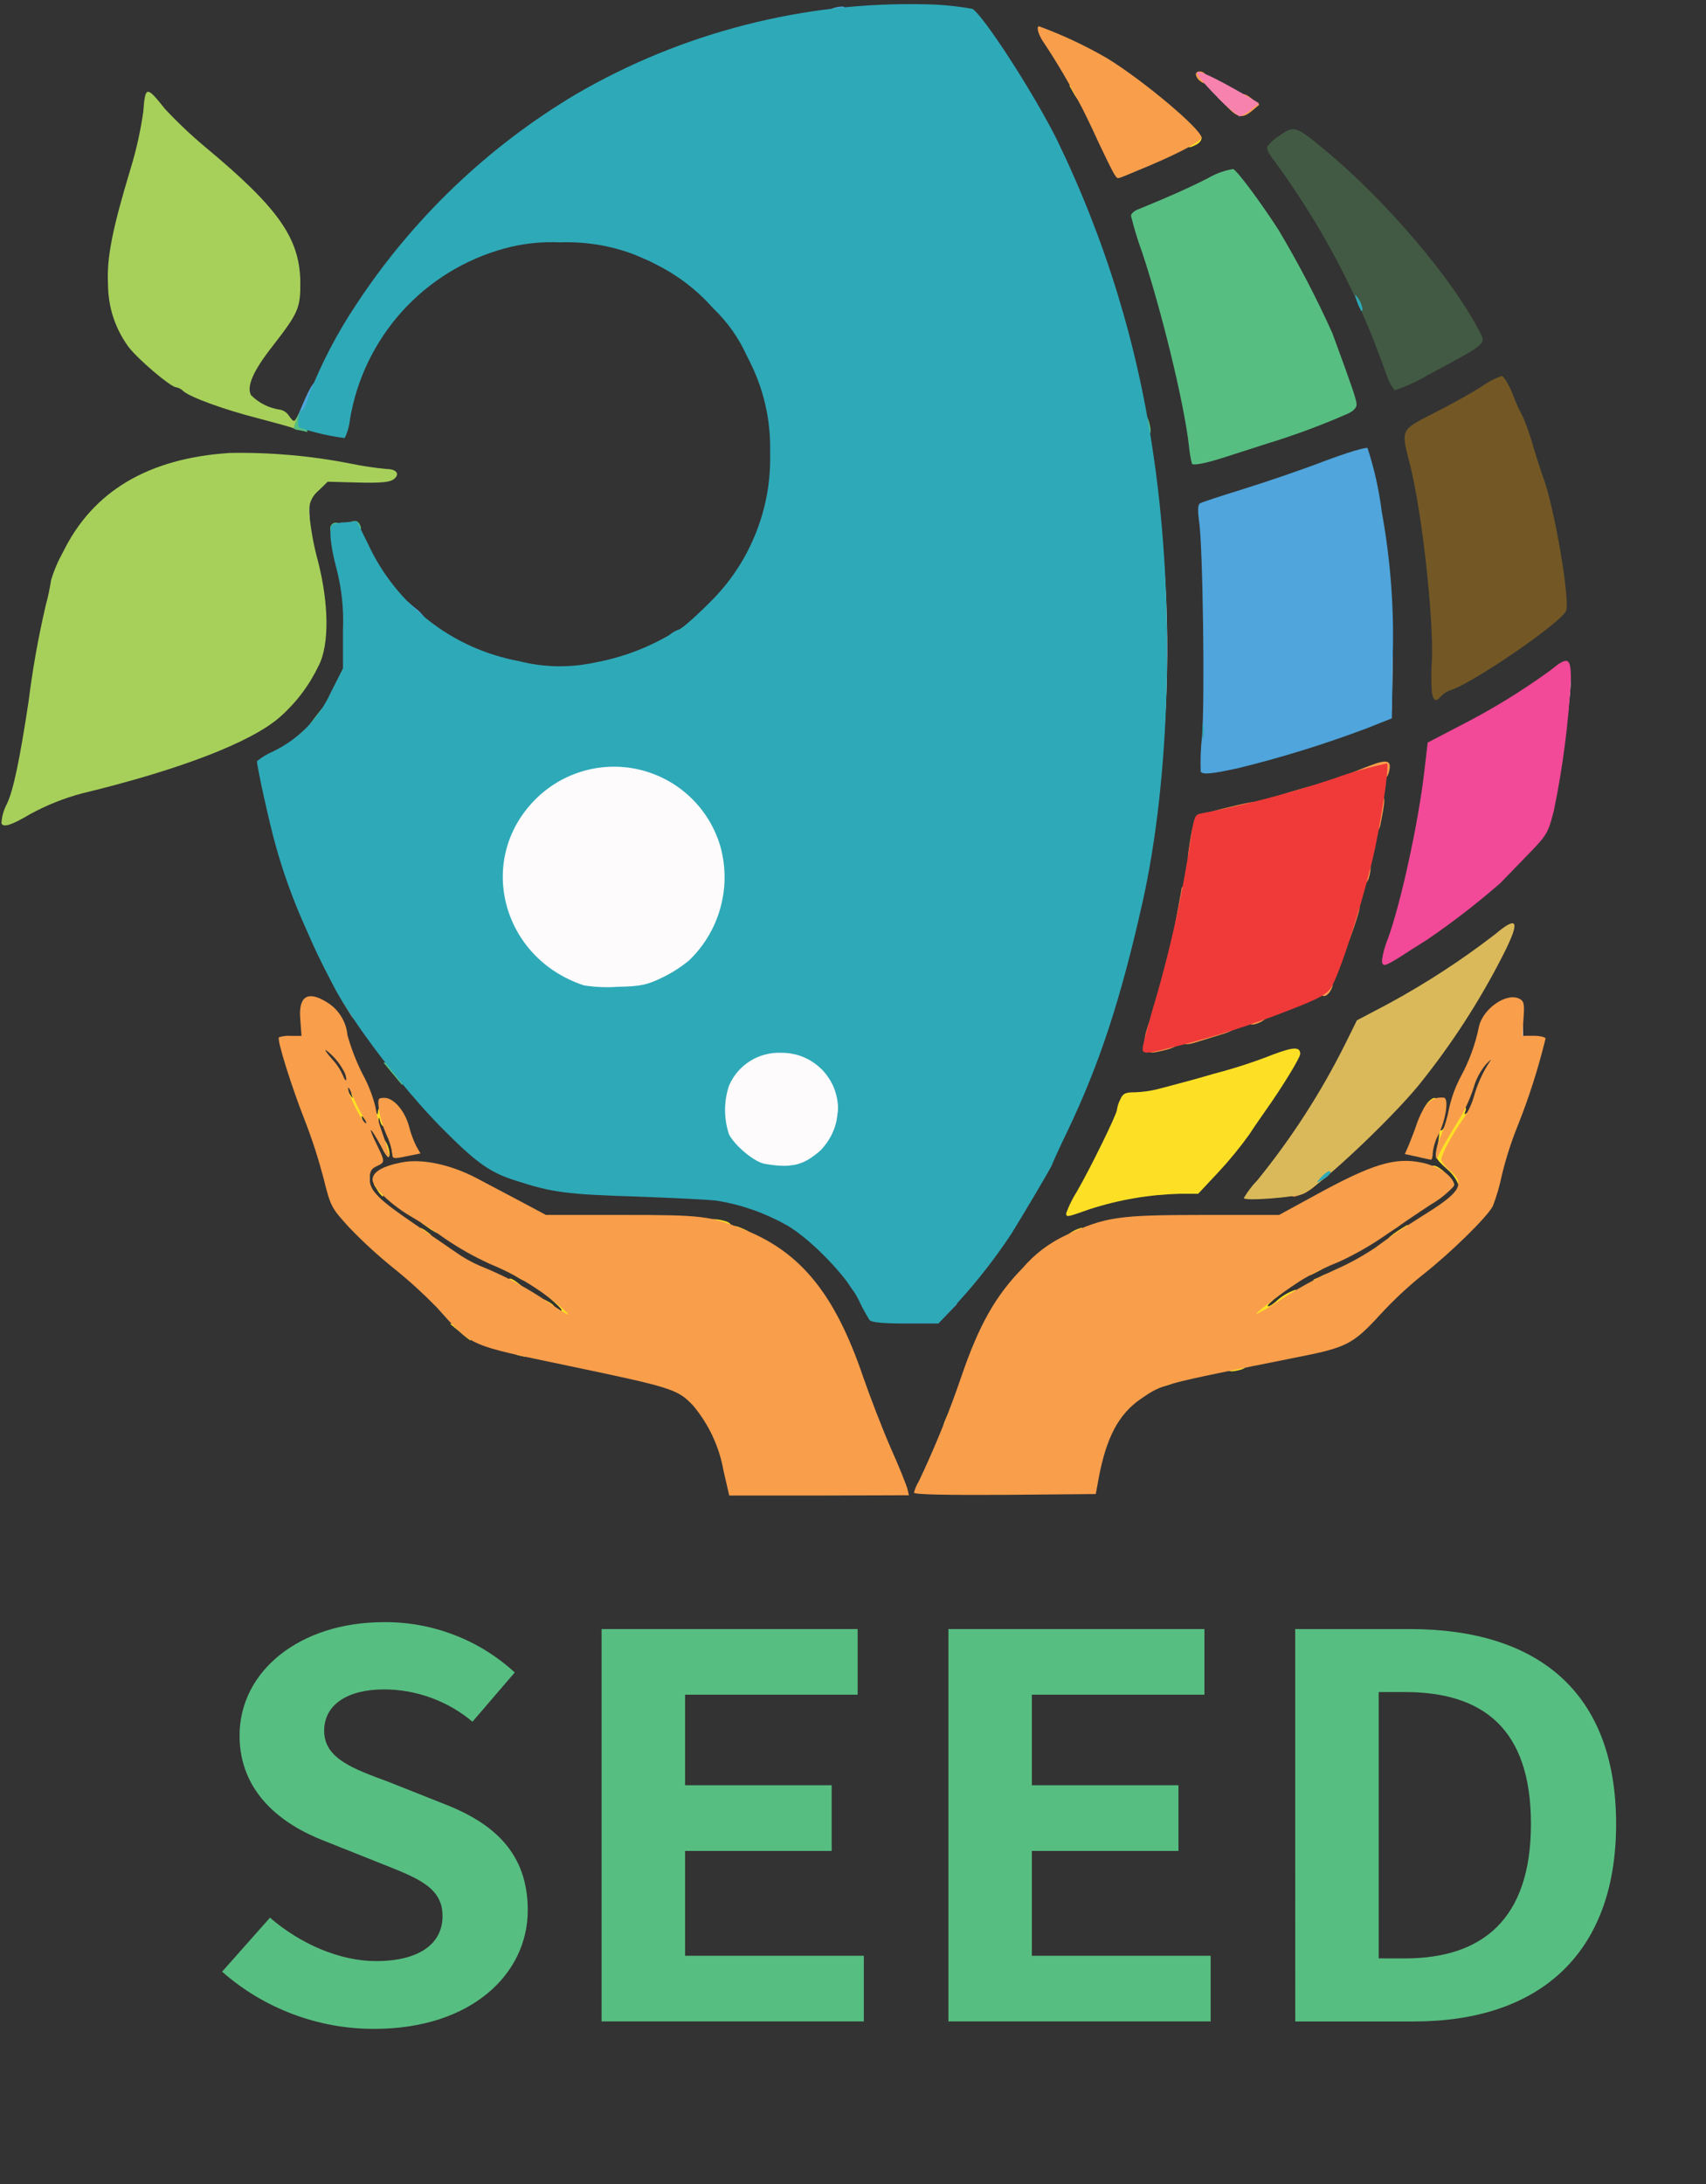
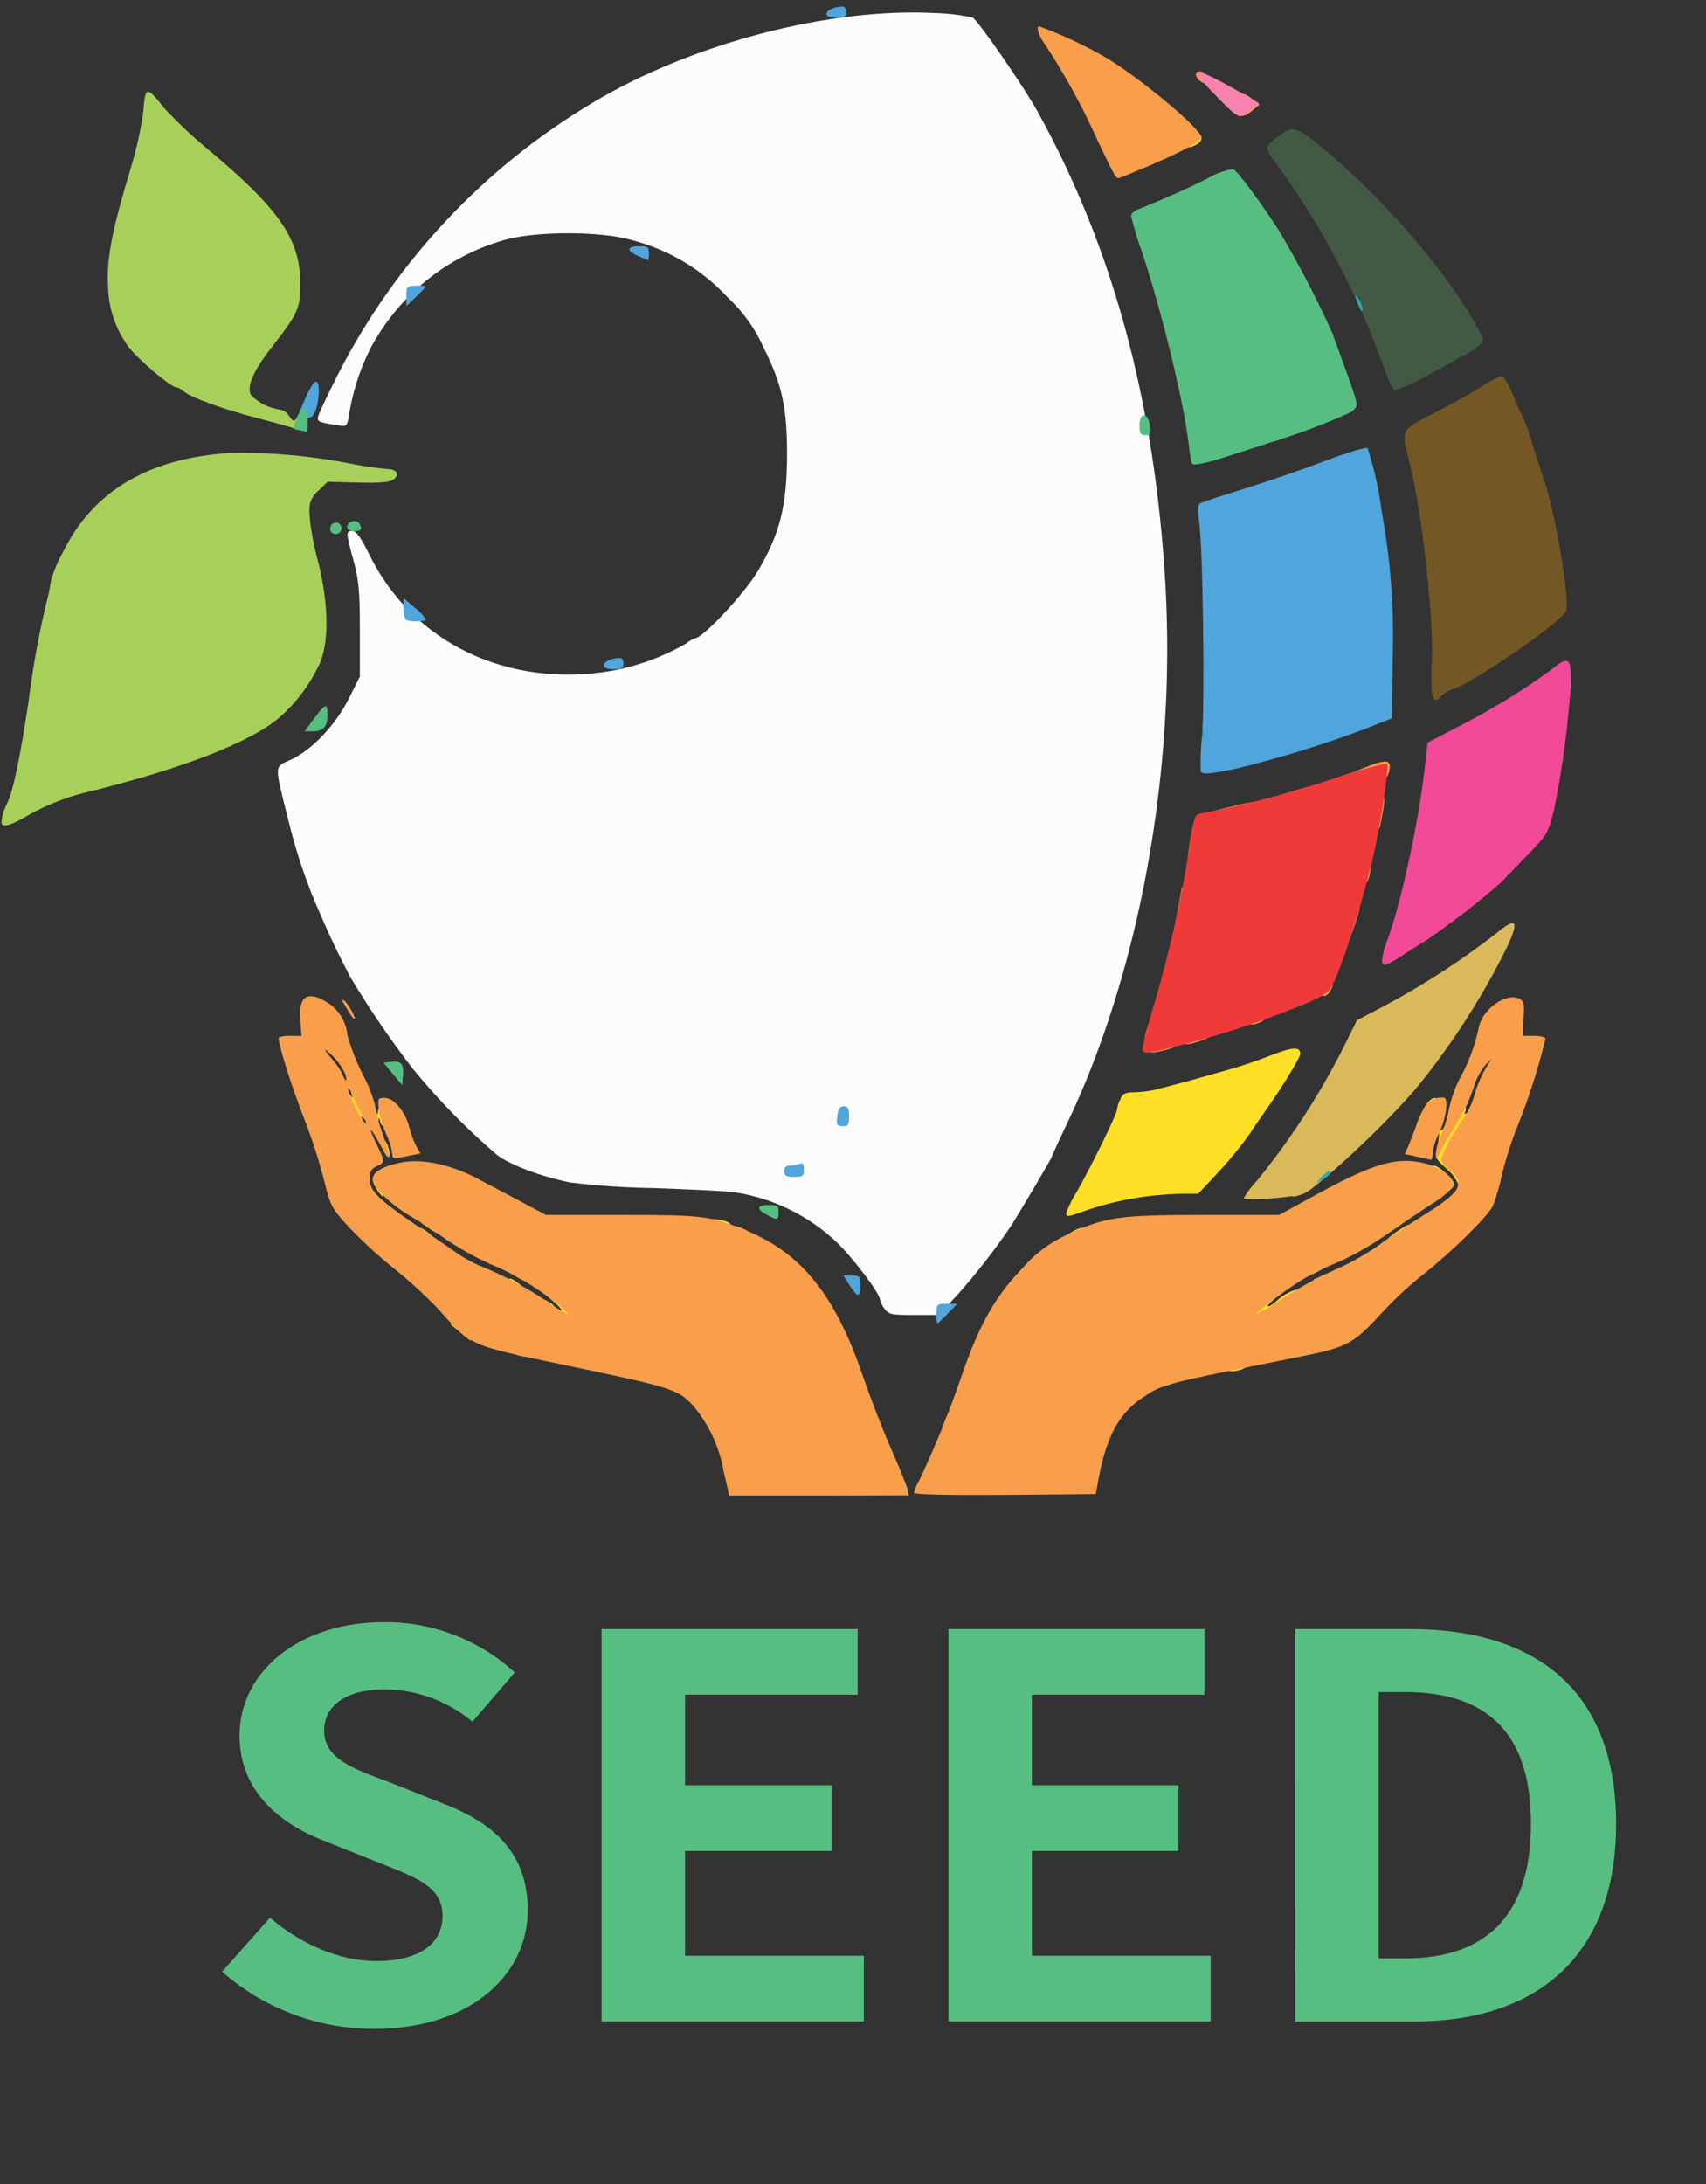
<svg xmlns="http://www.w3.org/2000/svg" width="207" zoomAndPan="magnify" viewBox="0 0 155.25 198.75" height="265" preserveAspectRatio="xMidYMid meet" version="1.0">
  <rect x="0" y="0" width="155.25" height="198.75" fill="#333333" stroke="none" />
  <defs>
    <clipPath id="66c851074f">
      <path d="M 75 0.352 L 78 0.352 L 78 2 L 75 2 Z M 75 0.352 " clip-rule="nonzero" />
    </clipPath>
    <clipPath id="c9aae8b0c4">
      <path d="M 23 0.352 L 107 0.352 L 107 121 L 23 121 Z M 23 0.352 " clip-rule="nonzero" />
    </clipPath>
  </defs>
  <path fill="#fdfbfc" d="M 82.145 135.156 C 82.145 135.129 81.578 133.797 80.887 132.203 C 80.215 130.59 79.168 127.844 78.551 126.07 C 75.957 118.477 72.93 114.758 67.516 112.551 C 64.695 111.395 62 111.113 55.586 111.316 L 50.195 111.496 L 47.629 110.188 C 46.219 109.469 44.426 108.551 43.652 108.109 C 42.094 107.234 40.426 106.703 38.648 106.52 C 37.469 106.52 35.953 107.059 35.953 107.469 C 35.953 108.141 43.164 112.934 45.961 114.141 C 48.062 114.996 50.004 116.125 51.785 117.527 C 52.684 118.273 52.891 118.578 52.891 119.297 C 52.891 120.094 52.84 120.172 52.094 120.172 C 51.156 119.992 50.309 119.605 49.555 119.016 C 47.695 117.781 45.73 116.754 43.652 115.938 C 42.883 115.598 42.156 115.188 41.473 114.703 C 40.625 114.113 38.957 112.984 37.75 112.164 C 36.66 111.434 35.617 110.637 34.621 109.781 C 33.695 108.934 33.645 108.777 33.645 107.289 C 33.645 106.109 33.75 105.652 34.082 105.418 C 34.492 105.109 34.492 105.059 34.082 104.441 C 33.867 104.121 33.723 103.77 33.645 103.391 C 33.609 103.152 33.48 102.98 33.262 102.875 C 33.004 102.801 32.879 102.391 32.879 101.695 C 32.879 100.852 32.801 100.672 32.363 100.672 C 32.031 100.672 31.797 100.438 31.691 99.977 C 31.309 98.652 30.641 97.488 29.691 96.488 C 29.305 96.137 28.996 95.727 28.766 95.254 C 28.766 95.129 28.434 95.023 27.996 95.023 C 27.73 94.996 27.477 95.031 27.227 95.129 C 27.801 97.211 28.492 99.258 29.305 101.258 C 29.957 102.949 30.516 104.668 30.973 106.418 C 31.617 108.984 31.691 109.137 33.258 110.855 C 34.555 112.211 35.93 113.477 37.387 114.656 C 39.301 116.078 41.012 117.711 42.52 119.559 C 44.16 121.535 45.008 121.816 57.121 124.305 C 61.688 125.254 63.098 125.742 64.277 126.871 C 65.664 128.129 66.82 130.465 67.434 133.207 L 67.898 135.359 L 75.031 135.285 C 78.93 135.234 82.137 135.184 82.137 135.16 Z M 82.145 135.156 " fill-opacity="1" fill-rule="nonzero" />
  <path fill="#fdfbfc" d="M 100 133.641 C 100.695 129.996 101.824 127.895 103.801 126.531 C 105.727 125.199 105.523 125.277 118.145 122.711 C 122.586 121.836 123.148 121.531 125.664 118.785 C 126.852 117.5 128.125 116.312 129.488 115.219 C 131.977 113.266 135.312 110.008 135.852 108.98 C 136.199 108.07 136.473 107.141 136.672 106.184 C 137.02 104.742 137.465 103.332 138.004 101.953 C 138.52 100.746 139.238 98.691 139.621 97.41 L 140.34 95.023 L 138.594 95.023 L 138.594 93.355 C 138.594 91.457 138.34 91.254 137.234 92.406 C 136.43 93.273 135.949 94.293 135.797 95.465 C 135.824 95.77 135.871 95.695 136.004 95.285 C 136.133 94.77 136.363 94.613 137.133 94.566 C 138.059 94.492 138.082 94.492 138.082 95.41 C 138.082 96.129 137.953 96.387 137.57 96.488 C 137.285 96.562 137.055 96.797 137.055 97.004 C 136.934 97.508 136.746 97.988 136.488 98.441 C 136.156 99.164 135.871 99.91 135.645 100.676 C 135.586 101.281 135.305 101.75 134.797 102.086 C 134.48 102.215 134.293 102.445 134.234 102.781 C 134.184 103.141 134.031 103.449 133.77 103.703 C 132.949 104.523 132.898 105.32 133.59 105.961 C 133.852 106.199 134.035 106.484 134.148 106.816 C 134.266 107.148 134.293 107.488 134.234 107.836 C 134.234 109.273 133.926 109.605 131.309 111.195 C 130.488 111.684 128.793 112.836 127.508 113.711 C 126.074 114.707 124.566 115.578 122.992 116.328 C 120.168 117.586 117.961 118.793 117.551 119.281 C 117.375 119.488 117.148 119.617 116.879 119.664 C 116.676 119.664 116.52 119.793 116.52 119.922 C 116.52 120.074 116.109 120.176 115.621 120.176 C 114.777 120.176 114.727 120.125 114.727 119.355 C 114.727 117.844 117.238 116.074 122.938 113.559 C 124.078 112.969 125.172 112.301 126.219 111.559 C 127.375 110.711 129.145 109.531 130.121 108.887 L 131.918 107.734 L 131.352 107.297 C 130.812 106.984 130.238 106.754 129.633 106.605 C 127.887 106.246 126.066 106.887 120.754 109.785 L 117.934 111.324 L 110.875 111.352 C 103.023 111.352 101.664 111.555 98.277 113.25 C 95.762 114.531 92.863 117.613 91.219 120.82 C 90.531 122.102 89.941 123.426 89.449 124.797 C 88.293 128.227 86.969 131.586 85.473 134.879 C 85.215 135.293 85.602 135.316 92.449 135.266 L 99.711 135.191 L 99.996 133.652 Z M 100 133.641 " fill-opacity="1" fill-rule="nonzero" />
  <path fill="#fdfbfc" d="M 87.02 117.938 C 88.828 115.91 90.496 113.773 92.023 111.523 C 93.203 109.625 95.742 105.312 95.742 105.211 C 95.742 105.137 96.359 103.773 97.129 102.184 C 103.695 88.402 107.008 70.262 106.059 53.25 C 105.109 36.672 101.309 22.613 94.461 10.219 C 93.176 7.883 89.02 1.879 88.508 1.598 C 87.391 1.355 86.262 1.219 85.121 1.188 C 75.496 0.672 62.922 3.957 53.941 9.344 C 48.988 12.293 44.543 15.871 40.598 20.078 C 36.656 24.281 33.371 28.949 30.746 34.082 C 29.953 35.648 29.207 37.238 29.055 37.598 C 28.77 38.367 28.797 38.391 30.617 38.676 C 31.516 38.828 31.566 38.801 31.723 38.004 C 32.039 35.859 32.672 33.816 33.621 31.871 C 34.25 30.66 34.992 29.527 35.852 28.469 C 36.707 27.414 37.664 26.453 38.719 25.59 C 39.773 24.727 40.906 23.98 42.109 23.348 C 43.316 22.715 44.578 22.215 45.887 21.84 C 48.734 21.02 54.688 21.02 57.484 21.84 C 60.918 22.746 63.844 24.5 66.262 27.098 C 67.66 28.406 68.746 29.938 69.52 31.691 C 71.16 34.977 71.621 37.078 71.621 41.262 C 71.621 46.008 70.98 48.574 68.953 51.988 C 67.723 54.039 63.949 58.07 63.258 58.07 C 62.957 58.184 62.684 58.348 62.438 58.555 C 60.352 59.754 58.129 60.574 55.766 61.02 C 46.273 62.688 37.547 58.504 33.598 50.445 C 32.852 48.906 32.414 48.316 32.082 48.316 C 31.469 48.316 31.469 48.422 32.156 50.961 C 32.645 52.73 32.746 53.73 32.746 57.324 L 32.746 61.559 L 31.773 63.508 C 30.594 65.891 28.438 68.203 26.512 69.102 C 24.922 69.82 24.949 69.461 26.203 74.488 C 26.945 77.59 27.973 80.59 29.285 83.496 C 30.234 85.676 30.645 86.5 31.824 88.809 C 33.598 91.785 35.547 94.645 37.676 97.379 C 39.973 100.172 42.496 102.746 45.246 105.102 C 46.449 106 49.145 107.027 51.863 107.59 C 54.422 107.898 56.988 108.07 59.562 108.105 C 63.027 108.23 66.309 108.387 66.875 108.488 C 68.594 108.754 70.238 109.27 71.805 110.027 C 73.371 110.789 74.789 111.766 76.062 112.953 C 77.602 114.418 80.09 117.699 80.09 118.289 C 80.168 118.586 80.305 118.852 80.5 119.086 C 80.859 119.598 81.117 119.652 83.168 119.652 L 85.426 119.652 L 87.02 117.93 Z M 87.02 117.938 " fill-opacity="1" fill-rule="nonzero" />
  <path fill="#fdfbfc" d="M 103.262 108.238 C 104.613 108.023 105.973 107.895 107.34 107.855 L 109.035 107.855 L 110.879 105.879 C 111.922 104.758 112.891 103.578 113.781 102.336 C 116.809 97.82 117.32 97.023 117.246 96.922 C 116.68 97 116.133 97.145 115.605 97.359 C 114.785 97.668 113.117 98.18 111.91 98.512 C 109.832 99.102 109.242 99.258 106.879 99.871 C 106.199 100.043 105.504 100.137 104.801 100.156 C 103.672 100.156 103.801 100 102.879 102.539 C 102.723 102.977 101.902 104.645 101.105 106.234 C 99.746 108.93 99.695 109.082 100.289 108.852 C 101.266 108.59 102.258 108.383 103.266 108.238 Z M 103.262 108.238 " fill-opacity="1" fill-rule="nonzero" />
  <path fill="#fdfbfc" d="M 118.25 107.953 C 119.02 107.801 121.816 105.492 124.973 102.387 C 127.629 99.832 129.996 97.035 132.078 93.996 C 133.57 91.891 136.285 87.352 136.285 87.016 C 135.316 87.492 134.402 88.059 133.543 88.711 C 132 89.734 129.488 91.25 127.895 92.098 L 125.023 93.609 L 123.945 95.793 C 122.199 99.434 118.121 105.801 116.375 107.621 L 115.629 108.418 L 116.656 108.238 C 117.223 108.164 117.941 108.031 118.246 107.953 Z M 118.25 107.953 " fill-opacity="1" fill-rule="nonzero" />
  <path fill="#fdfbfc" d="M 36.852 102.234 C 36.285 101.105 36.16 101.258 36.672 102.465 C 36.902 103.004 37.133 103.363 37.184 103.234 C 37.164 102.871 37.051 102.539 36.852 102.234 Z M 36.852 102.234 " fill-opacity="1" fill-rule="nonzero" />
  <path fill="#fdfbfc" d="M 131 102.285 C 131.164 102.027 131.266 101.742 131.305 101.438 C 130.879 101.938 130.57 102.5 130.383 103.133 C 130.383 103.414 130.512 103.207 130.996 102.285 Z M 131 102.285 " fill-opacity="1" fill-rule="nonzero" />
  <path fill="#fdfbfc" d="M 31.336 93.715 C 31.004 92.969 29.719 91.688 29.258 91.688 C 29.129 91.688 29.027 92.203 29.027 92.844 C 29.027 93.996 29.027 93.996 29.926 93.996 C 30.566 93.996 30.875 94.152 31.105 94.562 C 31.543 95.383 31.723 94.691 31.336 93.715 Z M 31.336 93.715 " fill-opacity="1" fill-rule="nonzero" />
  <path fill="#fdfbfc" d="M 108.52 94.098 C 112.32 93.098 119.633 90.457 120.785 89.688 C 121.711 89.07 124.969 78.371 125.766 73.34 C 126.277 70.082 126.434 70.363 124.508 71.082 C 121.004 72.289 117.445 73.301 113.832 74.109 L 110.242 74.906 L 109.801 77.605 C 109.027 82.566 107.941 87.457 106.543 92.281 C 106.266 93.094 106.051 93.926 105.898 94.77 C 105.953 94.766 107.133 94.457 108.52 94.098 Z M 108.52 94.098 " fill-opacity="1" fill-rule="nonzero" />
  <path fill="#fdfbfc" d="M 130.664 84.219 C 132.805 82.695 134.855 81.062 136.824 79.32 C 136.898 79.191 137.848 78.191 138.926 77.086 L 140.902 75.082 L 141.52 72.414 C 142.082 70.078 143.137 61.996 142.902 61.789 C 142.105 62.188 141.344 62.648 140.621 63.176 C 139.414 63.973 136.848 65.461 134.949 66.484 L 131.461 68.359 L 131.152 70.977 C 131 72.414 130.691 74.465 130.512 75.543 C 130.203 77.262 128.586 83.984 128.176 85.348 C 128.047 85.781 128.102 85.781 128.637 85.5 C 128.945 85.348 129.871 84.754 130.664 84.219 Z M 130.664 84.219 " fill-opacity="1" fill-rule="nonzero" />
  <path fill="#fdfbfc" d="M 3.598 72.828 C 4.848 72.238 6.137 71.766 7.473 71.418 C 19.328 68.492 24.895 65.949 27.566 62.23 C 29.926 58.895 30.207 56.766 28.898 51.785 C 28.434 50.176 28.184 48.535 28.152 46.859 C 28.129 44.883 28.18 44.73 28.871 43.988 C 29.324 43.523 29.863 43.207 30.488 43.035 C 30.77 43.008 31.031 42.93 31.285 42.805 C 31.234 42.754 29.539 42.523 27.484 42.293 C 21.531 41.598 18.398 42.062 13.398 44.371 C 11.344 45.32 8.629 48.246 7.289 50.965 C 6.828 51.789 6.461 52.652 6.188 53.559 C 6.07 54.328 5.906 55.09 5.699 55.84 C 5.012 58.824 4.48 61.836 4.109 64.875 C 3.852 66.594 2.93 71.828 2.75 72.773 C 2.621 73.312 2.676 73.312 3.594 72.824 Z M 3.598 72.828 " fill-opacity="1" fill-rule="nonzero" />
-   <path fill="#fdfbfc" d="M 113.754 68.852 C 117.395 67.93 120.973 66.801 124.48 65.465 L 126.66 64.59 L 126.738 59.844 C 126.809 54.398 126.25 49.02 125.07 43.703 L 124.633 41.781 L 121.43 42.984 C 119.656 43.629 116.527 44.703 114.473 45.32 L 110.754 46.477 L 110.883 49.145 C 110.957 50.582 111.008 55.738 111.008 60.586 C 110.984 67.414 111.062 69.363 111.316 69.363 C 111.496 69.363 112.602 69.133 113.754 68.852 Z M 113.754 68.852 " fill-opacity="1" fill-rule="nonzero" />
  <path fill="#fdfbfc" d="M 134.719 60.59 C 137.133 59.141 139.445 57.543 141.652 55.793 C 142.523 55.023 142.523 55.023 142.367 53.277 C 141.988 50.156 141.328 47.094 140.395 44.09 C 140.289 43.809 139.957 42.707 139.625 41.652 C 139.262 40.453 138.824 39.281 138.316 38.137 C 138.023 37.559 137.773 36.961 137.57 36.344 C 137.535 36.148 137.465 35.973 137.363 35.805 C 137.184 35.547 136.75 35.699 135.492 36.473 C 134.594 37.012 132.871 37.965 131.668 38.555 C 130.461 39.168 129.461 39.684 129.43 39.707 C 129.512 40.191 129.625 40.672 129.766 41.145 C 130.766 44.863 131.922 54.566 131.922 59.312 C 131.922 61.055 132.023 61.93 132.203 61.93 C 133.082 61.559 133.918 61.113 134.719 60.594 Z M 134.719 60.59 " fill-opacity="1" fill-rule="nonzero" />
  <path fill="#fdfbfc" d="M 116.141 39.266 C 120.352 37.828 122.914 36.902 123.121 36.672 C 123 35.848 122.77 35.051 122.426 34.289 C 121.965 33.055 121.453 31.621 121.246 31.082 C 120.094 27.953 115.371 19.82 113.266 17.305 L 112.547 16.457 L 111.008 17.227 C 109.266 18.102 106.16 19.434 105.289 19.715 C 104.875 19.844 104.723 20.023 104.852 20.281 C 106.543 24.77 109.238 35.523 109.727 39.781 L 109.906 41.348 L 110.957 41.012 C 111.547 40.809 113.883 40.012 116.141 39.27 Z M 116.141 39.266 " fill-opacity="1" fill-rule="nonzero" />
  <path fill="#fdfbfc" d="M 22.664 35.773 C 22.508 34.234 23.047 33.004 24.793 30.746 C 26.949 27.973 27.336 27.18 27.281 25.535 C 27.207 22.406 24.844 19.277 18.711 14.141 C 17.523 13.191 16.402 12.164 15.352 11.062 L 14.734 10.293 L 14.555 11.602 C 14.324 12.891 14.008 14.156 13.605 15.402 C 12.117 20.203 11.273 24.23 11.398 25.742 C 11.836 30.438 14.941 33.75 21.203 36.16 C 22.051 36.496 22.742 36.75 22.742 36.75 C 22.742 36.777 22.715 36.312 22.664 35.773 Z M 22.664 35.773 " fill-opacity="1" fill-rule="nonzero" />
-   <path fill="#fdfbfc" d="M 130.332 33.156 C 133.258 31.566 134.488 30.848 134.488 30.695 C 134.488 30.258 131.691 26.18 129.586 23.562 C 126.707 20.055 123.516 16.855 120.016 13.965 C 118.656 12.914 118.504 12.863 117.938 13.172 C 117.371 13.48 117.348 13.582 117.605 13.965 C 121.68 19.578 124.902 25.641 127.277 32.156 C 127.895 33.93 128.023 34.211 128.227 34.211 C 128.301 34.211 129.254 33.723 130.332 33.16 Z M 130.332 33.156 " fill-opacity="1" fill-rule="nonzero" />
  <path fill="#fdfbfc" d="M 106.133 13.629 C 107.418 13.039 108.496 12.527 108.547 12.477 C 108.879 12.195 104.082 8.141 101.336 6.422 C 99.566 5.293 97.18 4.059 97.359 4.367 C 99.797 8.68 100.719 10.398 101.672 12.449 C 102.98 15.324 102.57 15.223 106.137 13.633 Z M 106.133 13.629 " fill-opacity="1" fill-rule="nonzero" />
  <path fill="#fdfbfc" d="M 69.055 106.547 C 67.926 105.918 67.02 105.051 66.336 103.953 C 65.848 103.027 65.848 99.129 66.336 98.027 C 66.891 96.828 67.762 95.949 68.953 95.383 C 70.262 94.844 73.723 94.922 74.906 95.512 C 76.934 96.539 77.781 98.152 77.781 100.926 C 77.781 103.695 76.934 105.312 74.906 106.34 C 73.852 106.879 70.234 107.012 69.055 106.543 Z M 69.055 106.547 " fill-opacity="1" fill-rule="nonzero" />
  <path fill="#fdfbfc" d="M 53.148 90.43 C 51.734 89.957 50.465 89.23 49.34 88.254 C 48.215 87.277 47.32 86.121 46.656 84.785 C 46.039 83.523 45.738 82.188 45.758 80.781 C 45.551 76.855 46.43 74.266 48.707 71.98 C 51.145 69.52 54.66 68.492 58.535 69.055 C 64.105 69.852 67.516 73.93 67.516 79.754 C 67.621 82.066 67.066 84.203 65.848 86.172 C 64.895 87.762 63.57 88.934 61.871 89.688 C 60.305 90.457 60.023 90.508 56.996 90.586 C 55.707 90.648 54.426 90.594 53.148 90.43 Z M 53.148 90.43 " fill-opacity="1" fill-rule="nonzero" />
  <path fill="#fde025" d="M 65.359 131.742 C 65.203 131.457 65.074 131.156 64.977 130.844 C 64.719 130.23 64.77 130.172 65.336 130.172 C 65.898 130.172 65.977 130.277 65.977 131.07 C 65.977 131.922 65.668 132.258 65.359 131.742 Z M 65.359 131.742 " fill-opacity="1" fill-rule="nonzero" />
  <path fill="#fde025" d="M 86.066 129.098 C 86.555 127.918 87.016 127.867 87.016 128.996 C 87.016 129.816 86.941 129.922 86.375 129.922 C 85.762 129.922 85.734 129.895 86.066 129.102 Z M 86.066 129.098 " fill-opacity="1" fill-rule="nonzero" />
  <path fill="#fde025" d="M 105.492 125.66 C 105.492 125.121 105.621 125.047 106.391 125.047 C 106.957 125.047 107.289 125.172 107.289 125.379 C 107.289 125.586 106.879 125.84 106.391 125.996 C 105.543 126.277 105.492 126.25 105.492 125.66 Z M 105.492 125.66 " fill-opacity="1" fill-rule="nonzero" />
  <path fill="#fde025" d="M 111.652 124.277 C 111.652 123.863 111.832 123.762 112.551 123.762 C 113.574 123.762 113.805 124.379 112.883 124.637 C 111.906 124.891 111.652 124.816 111.652 124.277 Z M 111.652 124.277 " fill-opacity="1" fill-rule="nonzero" />
  <path fill="#fde025" d="M 47.195 123.324 C 46.348 123.121 46.68 122.48 47.629 122.48 C 48.348 122.48 48.527 122.582 48.527 122.992 C 48.527 123.504 48.168 123.582 47.195 123.324 Z M 47.195 123.324 " fill-opacity="1" fill-rule="nonzero" />
  <path fill="#fde025" d="M 41.855 121.195 L 40.957 120.453 L 41.934 120.426 C 42.832 120.426 42.883 120.477 42.883 121.195 C 42.883 121.633 42.855 121.965 42.809 121.965 C 42.473 121.73 42.156 121.477 41.855 121.195 Z M 41.855 121.195 " fill-opacity="1" fill-rule="nonzero" />
  <path fill="#fde025" d="M 50.582 119.758 C 50.582 119.223 50.684 119.117 51.043 119.246 C 51.273 119.32 50.969 118.938 50.324 118.375 L 49.172 117.371 L 50.145 117.348 C 50.992 117.348 51.094 117.422 51.094 117.988 C 51.094 118.527 51.223 118.629 51.863 118.629 C 52.582 118.629 52.633 118.707 52.633 119.527 C 52.633 120.402 52.609 120.426 51.609 120.426 C 50.684 120.426 50.582 120.375 50.582 119.758 Z M 50.582 119.758 " fill-opacity="1" fill-rule="nonzero" />
  <path fill="#fde025" d="M 113.449 119.504 C 113.449 118.707 113.551 118.555 114.219 118.297 C 114.652 118.141 114.988 117.887 114.988 117.707 C 114.988 117.398 116.809 116.707 117.27 116.859 C 117.449 116.934 117.066 117.375 116.426 117.836 C 115.781 118.32 115.293 118.785 115.371 118.836 C 115.445 118.91 115.758 118.734 116.09 118.449 C 116.613 117.945 117.223 117.578 117.914 117.348 C 117.988 117.348 118.066 117.605 118.066 117.887 C 118.027 118.23 117.879 118.52 117.629 118.758 C 117.375 118.992 117.078 119.121 116.734 119.145 C 116.617 119.137 116.512 119.168 116.422 119.242 C 116.336 119.316 116.281 119.41 116.27 119.527 C 116.27 119.633 116.23 119.723 116.156 119.797 C 116.082 119.871 115.992 119.91 115.887 119.914 C 115.68 119.914 115.5 120.039 115.5 120.168 C 115.5 120.324 115.039 120.426 114.477 120.426 C 113.473 120.426 113.449 120.398 113.449 119.5 Z M 113.449 119.504 " fill-opacity="1" fill-rule="nonzero" />
  <path fill="#fde025" d="M 49.297 118.629 C 49.297 118.195 49.371 118.141 49.785 118.375 C 50.605 118.785 50.66 119.145 49.965 119.145 C 49.477 119.145 49.293 119.016 49.293 118.629 Z M 49.297 118.629 " fill-opacity="1" fill-rule="nonzero" />
  <path fill="#fde025" d="M 46.219 116.707 C 46.219 116.219 46.449 116.219 47.094 116.707 C 47.578 117.066 47.578 117.09 46.914 117.09 C 46.477 117.09 46.219 116.961 46.219 116.707 Z M 46.219 116.707 " fill-opacity="1" fill-rule="nonzero" />
  <path fill="#fde025" d="M 46.938 116.117 C 45.988 115.551 46.039 115.297 47.117 115.297 C 47.914 115.297 48.016 115.371 48.016 115.938 C 48.016 116.68 47.859 116.707 46.938 116.117 Z M 46.938 116.117 " fill-opacity="1" fill-rule="nonzero" />
  <path fill="#fde025" d="M 119.605 116.398 C 119.812 116.324 120.195 116.141 120.453 116.012 C 120.762 115.859 120.887 115.887 120.887 116.191 C 120.887 116.449 120.633 116.578 120.07 116.551 C 119.605 116.551 119.398 116.477 119.605 116.398 Z M 119.605 116.398 " fill-opacity="1" fill-rule="nonzero" />
  <path fill="#fde025" d="M 119.094 115.449 C 119.094 114.859 119.195 114.777 119.992 114.777 C 121.352 114.777 121.172 115.113 119.297 116.008 C 119.168 116.066 119.094 115.809 119.094 115.449 Z M 119.094 115.449 " fill-opacity="1" fill-rule="nonzero" />
  <path fill="#fde025" d="M 96.77 112.727 C 97.227 112.227 97.781 111.887 98.438 111.703 C 98.512 111.703 98.566 111.984 98.566 112.344 C 98.566 112.91 98.461 112.984 97.668 112.984 C 97.18 112.984 96.77 112.883 96.77 112.727 Z M 96.77 112.727 " fill-opacity="1" fill-rule="nonzero" />
  <path fill="#fde025" d="M 126.277 112.805 C 126.277 112.676 126.688 112.344 127.176 112.012 L 128.074 111.445 L 128.074 112.215 C 128.074 112.934 128 112.984 127.176 112.984 C 126.688 112.984 126.277 112.91 126.277 112.805 Z M 126.277 112.805 " fill-opacity="1" fill-rule="nonzero" />
  <path fill="#fde025" d="M 66.746 112.09 C 66.746 111.473 66.773 111.445 67.566 111.781 C 68.746 112.27 68.797 112.73 67.668 112.73 C 66.852 112.73 66.746 112.656 66.746 112.09 Z M 66.746 112.09 " fill-opacity="1" fill-rule="nonzero" />
  <path fill="#fde025" d="M 38.008 112.086 C 38.008 111.602 38.238 111.602 38.879 112.086 C 39.367 112.445 39.367 112.473 38.703 112.473 C 38.266 112.473 38.008 112.344 38.008 112.086 Z M 38.008 112.086 " fill-opacity="1" fill-rule="nonzero" />
  <path fill="#fde025" d="M 38.855 111.625 C 37.777 110.906 37.801 110.672 38.906 110.672 C 39.727 110.672 39.805 110.727 39.805 111.445 C 39.824 111.695 39.805 111.941 39.754 112.188 C 39.438 112.027 39.137 111.84 38.855 111.625 Z M 38.855 111.625 " fill-opacity="1" fill-rule="nonzero" />
  <path fill="#fde025" d="M 126.277 111.703 C 126.277 111.316 126.457 111.188 126.918 111.188 C 127.277 111.188 127.562 111.238 127.562 111.293 C 127.379 111.5 127.164 111.672 126.918 111.805 C 126.305 112.215 126.277 112.215 126.277 111.703 Z M 126.277 111.703 " fill-opacity="1" fill-rule="nonzero" />
  <path fill="#fde025" d="M 64.438 111.445 C 64.438 110.906 64.848 110.805 65.93 111.086 C 66.93 111.367 66.621 111.961 65.465 111.961 C 64.617 111.957 64.438 111.883 64.438 111.445 Z M 64.438 111.445 " fill-opacity="1" fill-rule="nonzero" />
  <path fill="#fde025" d="M 97.023 110.395 C 97.277 109.699 97.605 109.043 98 108.418 C 99.258 106.238 101.645 101.359 101.645 100.977 C 101.691 100.645 101.797 100.328 101.953 100.027 C 102.184 99.488 102.414 99.387 103.262 99.387 C 103.961 99.367 104.656 99.27 105.34 99.102 C 107.777 98.461 108.289 98.332 110.496 97.691 C 112.32 97.215 114.109 96.637 115.863 95.945 C 117.711 95.254 118.324 95.23 118.324 95.895 C 118.324 96.23 116.684 98.922 115.168 101.055 C 114.887 101.465 114.195 102.438 113.68 103.234 C 112.82 104.43 111.887 105.57 110.883 106.648 L 109.035 108.621 L 107.34 108.621 C 104.535 108.699 101.801 109.168 99.129 110.035 C 97.102 110.754 97.027 110.781 97.027 110.395 Z M 97.023 110.395 " fill-opacity="1" fill-rule="nonzero" />
  <path fill="#fde025" d="M 33.133 108.496 C 33.133 108.008 33.262 107.598 33.391 107.598 C 33.457 107.59 33.516 107.609 33.566 107.656 C 33.617 107.703 33.645 107.758 33.645 107.828 C 33.801 108.168 34.016 108.469 34.289 108.727 L 34.902 109.395 L 34.031 109.395 C 33.184 109.391 33.133 109.34 33.133 108.496 Z M 33.133 108.496 " fill-opacity="1" fill-rule="nonzero" />
  <path fill="#fde025" d="M 34.312 108.238 C 33.902 107.621 33.902 107.598 34.414 107.598 C 34.801 107.598 34.93 107.777 34.93 108.238 C 34.93 108.598 34.879 108.879 34.824 108.879 C 34.617 108.695 34.445 108.484 34.312 108.238 Z M 34.312 108.238 " fill-opacity="1" fill-rule="nonzero" />
  <path fill="#fde025" d="M 131.664 107.727 C 131.668 107.625 131.641 107.539 131.574 107.465 C 131.512 107.391 131.43 107.352 131.332 107.34 C 130.781 107.109 130.379 106.727 130.125 106.188 C 130.125 106.109 130.281 106.059 130.484 106.059 C 131 106.059 132.512 107.547 132.309 107.855 C 132.074 108.238 131.664 108.16 131.664 107.727 Z M 131.664 107.727 " fill-opacity="1" fill-rule="nonzero" />
  <path fill="#fde025" d="M 132.691 107.727 C 132.453 107.18 132.105 106.719 131.641 106.34 C 130.613 105.418 130.586 105.316 130.793 104.367 C 130.891 103.934 130.953 103.5 130.973 103.059 C 130.973 102.879 131.047 102.773 131.152 102.852 C 131.254 102.902 131.535 102.441 131.793 101.824 C 132.152 100.875 132.332 100.672 132.871 100.672 C 133.359 100.672 133.488 100.773 133.359 101.082 C 133.23 101.441 133.258 101.469 133.59 101.184 C 133.922 100.902 133.973 100.98 133.973 101.75 C 133.973 102.262 133.816 102.723 133.512 103.137 C 132.461 104.289 132.203 106.316 133.102 106.316 C 133.332 106.316 133.461 106.625 133.461 107.215 C 133.461 107.832 133.332 108.113 133.078 108.113 C 132.973 108.109 132.883 108.07 132.809 107.996 C 132.734 107.922 132.695 107.832 132.691 107.73 Z M 132.691 107.727 " fill-opacity="1" fill-rule="nonzero" />
  <path fill="#fde025" d="M 34.797 104.492 C 34.312 103.594 34.543 103.105 35.082 103.852 C 35.414 104.336 35.594 105.285 35.312 105.285 C 35.09 105.055 34.918 104.789 34.797 104.492 Z M 34.797 104.492 " fill-opacity="1" fill-rule="nonzero" />
  <path fill="#fde025" d="M 35.699 104.98 C 35.676 104.676 35.621 104.375 35.543 104.082 C 35.418 103.645 35.492 103.492 35.801 103.492 C 36.109 103.492 36.211 103.723 36.211 104.391 C 36.211 104.875 36.109 105.285 35.953 105.285 C 35.781 105.258 35.695 105.156 35.699 104.98 Z M 35.699 104.98 " fill-opacity="1" fill-rule="nonzero" />
  <path fill="#fde025" d="M 33.234 101.902 C 32.953 101.488 32.852 101.465 32.953 101.773 C 33.082 102.105 32.977 102.207 32.492 102.207 C 31.746 102.207 31.078 101.105 31.078 99.898 C 31.078 99.051 31.414 98.898 31.848 99.59 C 32.133 100 32.133 100 32.004 99.59 C 31.898 99.23 32.004 99.129 32.492 99.129 C 32.902 99.129 33.133 99.281 33.133 99.512 C 33.199 99.855 33.359 100.148 33.621 100.387 C 33.863 100.629 34.07 100.902 34.234 101.207 C 34.336 101.461 34.391 101.438 34.391 101.129 C 34.398 100.992 34.457 100.879 34.562 100.785 C 34.668 100.695 34.789 100.656 34.93 100.668 C 35.34 100.668 35.441 100.848 35.441 101.566 C 35.441 102.516 34.801 102.852 34.594 102.027 C 34.492 101.594 34.465 101.594 34.441 102.027 C 34.414 102.645 33.746 102.566 33.234 101.902 Z M 33.234 101.902 " fill-opacity="1" fill-rule="nonzero" />
  <path fill="#fde025" d="M 129.766 100.539 C 129.996 100.18 130.355 99.898 130.535 99.898 C 130.742 99.898 130.895 100.156 130.895 100.539 C 130.895 101.078 130.77 101.184 130.125 101.184 C 129.355 101.184 129.355 101.184 129.766 100.539 Z M 129.766 100.539 " fill-opacity="1" fill-rule="nonzero" />
  <path fill="#735825" d="M 130.305 63.027 C 130.238 62.062 130.238 61.098 130.305 60.129 C 130.484 56.254 129.383 46.453 128.305 42.242 C 127.484 39.039 127.406 39.164 130.512 37.574 C 132 36.828 133.922 35.75 134.77 35.211 C 135.348 34.789 135.973 34.457 136.645 34.211 C 136.848 34.211 137.312 34.98 137.695 35.957 C 137.941 36.641 138.242 37.297 138.594 37.934 C 138.945 38.77 139.242 39.625 139.492 40.496 C 139.875 41.781 140.285 43.039 140.391 43.32 C 141.441 46.016 142.953 54.895 142.492 55.637 C 141.723 56.895 133.949 62.207 132 62.797 C 131.676 62.91 131.391 63.09 131.152 63.336 C 130.691 63.898 130.457 63.797 130.305 63.027 Z M 130.305 63.027 " fill-opacity="1" fill-rule="nonzero" />
  <path fill="#fde025" d="M 108.059 12.785 C 108.059 12.27 108.188 12.141 108.699 12.141 C 109.469 12.141 109.574 12.785 108.855 13.168 C 108.137 13.527 108.059 13.504 108.059 12.785 Z M 108.059 12.785 " fill-opacity="1" fill-rule="nonzero" />
-   <path fill="#fde025" d="M 97.82 8.68 L 97.309 7.781 L 98.055 7.781 C 98.77 7.781 98.824 7.855 98.824 8.68 C 98.824 9.164 98.719 9.578 98.59 9.578 C 98.465 9.578 98.129 9.164 97.82 8.68 Z M 97.82 8.68 " fill-opacity="1" fill-rule="nonzero" />
  <path fill="#f99e4b" d="M 65.848 133.848 C 65.449 131.617 64.523 129.633 63.078 127.895 C 61.664 126.402 61.18 126.254 51.734 124.277 C 42.445 122.324 43.012 122.582 39.727 118.938 C 38.535 117.719 37.277 116.57 35.953 115.5 C 34.465 114.309 33.062 113.027 31.746 111.652 C 30.156 109.906 30.078 109.777 29.438 107.188 C 28.977 105.434 28.422 103.715 27.77 102.027 C 26.562 98.973 25.176 94.586 25.383 94.383 C 25.742 94.266 26.109 94.223 26.488 94.254 L 27.438 94.254 L 27.332 92.816 C 27.129 90.66 27.977 90.098 29.719 91.176 C 30.258 91.496 30.695 91.922 31.027 92.449 C 31.363 92.98 31.559 93.555 31.617 94.18 C 31.961 95.414 32.426 96.602 33.004 97.746 C 33.516 98.68 33.898 99.664 34.16 100.695 C 34.293 101.523 34.508 102.328 34.801 103.109 C 35.672 105.547 35.594 105.984 34.621 104.188 C 33.645 102.418 33.414 102.363 34.285 104.137 C 35.055 105.727 35.055 105.754 34.285 106.109 C 33.773 106.344 33.645 106.598 33.645 107.293 C 33.645 108.344 34.441 109.141 37.727 111.371 C 38.93 112.191 40.625 113.348 41.473 113.938 C 42.156 114.422 42.883 114.832 43.652 115.168 C 45.805 116.027 47.84 117.105 49.762 118.402 C 51.965 119.895 52.324 120.02 50.785 118.711 C 48.895 117.156 46.816 115.914 44.551 114.988 C 43.164 114.355 41.836 113.609 40.574 112.754 C 39.648 112.082 38.262 111.188 37.469 110.727 C 35.672 109.699 33.902 108.031 33.902 107.34 C 33.902 106.645 34.801 106.109 36.52 105.773 C 38.367 105.391 41.012 105.953 43.395 107.211 C 44.32 107.699 46.117 108.648 47.375 109.316 L 49.684 110.547 L 56.613 110.547 C 63.98 110.547 64.57 110.621 67.777 111.906 C 72.91 113.961 76.012 117.809 78.555 125.301 C 79.168 127.07 80.273 129.945 81.043 131.715 C 81.84 133.488 82.504 135.18 82.582 135.488 L 82.711 136.051 L 74.523 136.078 L 66.363 136.078 Z M 33.027 101.566 C 32.676 100.973 32.367 100.359 32.105 99.719 C 31.746 98.898 31.617 98.742 31.719 99.258 C 31.898 100.051 33.027 102.207 33.312 102.207 C 33.391 102.207 33.258 101.93 33.027 101.566 Z M 31.258 97.41 C 30.859 96.664 30.32 96.039 29.641 95.535 C 29.539 95.535 29.82 95.922 30.258 96.41 C 30.652 96.836 30.969 97.316 31.207 97.848 C 31.309 98.156 31.438 98.332 31.516 98.281 C 31.512 97.969 31.426 97.676 31.258 97.41 Z M 31.258 97.41 " fill-opacity="1" fill-rule="nonzero" />
  <path fill="#f99e4b" d="M 83.168 135.824 C 83.27 135.441 83.426 135.082 83.633 134.746 C 85.102 131.637 86.395 128.453 87.504 125.199 C 89.094 120.555 90.605 117.887 93.047 115.395 C 94.16 114.094 95.492 113.086 97.047 112.367 C 100.59 110.73 101.691 110.547 109.469 110.547 L 116.398 110.547 L 119.504 108.852 C 124.867 105.902 126.945 105.262 129.434 105.797 C 131.051 106.133 132.539 107.262 132.281 107.953 C 131.664 108.613 130.961 109.168 130.176 109.621 C 129.074 110.34 127.199 111.621 125.969 112.469 C 124.668 113.363 123.297 114.145 121.863 114.805 C 120.824 115.219 119.812 115.695 118.836 116.242 C 117.477 117.012 114.191 119.445 114.32 119.578 C 115.145 119.172 115.934 118.703 116.68 118.164 C 118.191 117.188 119.766 116.32 121.402 115.574 C 122.703 115.008 123.941 114.332 125.121 113.547 C 126.406 112.598 127.148 112.082 129.996 110.285 C 132.949 108.414 133.332 107.668 131.922 106.484 C 131.586 106.234 131.328 105.918 131.152 105.535 C 131.152 105.102 132.152 103.227 133.078 101.918 C 133.535 101.293 133.875 100.605 134.102 99.867 C 134.426 98.672 134.93 97.559 135.617 96.531 C 135.77 96.324 135.59 96.457 135.207 96.863 C 134.676 97.512 134.301 98.238 134.078 99.047 C 133.711 100.152 133.215 101.195 132.586 102.176 C 132.02 103.098 131.328 104.254 131.094 104.742 C 130.711 105.586 130.684 105.613 130.66 105.023 C 130.719 104.422 130.883 103.848 131.148 103.305 C 131.48 102.48 131.727 101.637 131.891 100.762 C 132.113 99.793 132.453 98.871 132.918 97.992 C 133.699 96.551 134.258 95.031 134.586 93.426 C 134.945 91.758 137.125 90.27 138.281 90.883 C 138.691 91.09 138.742 91.371 138.641 92.68 L 138.539 94.246 L 139.594 94.246 C 140.16 94.246 140.648 94.375 140.648 94.5 C 139.988 97.211 139.141 99.863 138.105 102.457 C 137.516 103.918 137.039 105.414 136.668 106.945 C 136.473 107.902 136.199 108.832 135.852 109.742 C 135.312 110.77 131.977 114.027 129.488 115.98 C 128.125 117.074 126.852 118.262 125.664 119.547 C 123.148 122.293 122.586 122.602 118.145 123.473 C 105.496 126.012 105.828 125.91 103.801 127.293 C 101.824 128.656 100.695 130.758 100 134.402 L 99.719 135.941 L 91.43 136.016 C 86.145 136.043 83.168 135.992 83.168 135.812 Z M 83.168 135.824 " fill-opacity="1" fill-rule="nonzero" />
  <path fill="#f99e4b" d="M 117.578 108.777 C 117.629 108.754 118.27 108.367 118.965 107.957 C 119.836 107.469 120.145 107.367 119.887 107.703 C 119.301 108.301 118.602 108.695 117.785 108.883 C 117.605 108.883 117.527 108.832 117.578 108.777 Z M 117.578 108.777 " fill-opacity="1" fill-rule="nonzero" />
  <path fill="#f99e4b" d="M 35.699 104.93 C 35.602 104.336 35.422 103.773 35.16 103.234 C 34.844 102.516 34.621 101.773 34.488 101 C 34.359 99.949 34.387 99.895 35 99.895 C 35.848 99.895 36.875 101.129 37.238 102.539 C 37.391 103.141 37.605 103.723 37.879 104.281 L 38.266 104.953 L 36.98 105.211 C 35.777 105.465 35.699 105.441 35.699 104.93 Z M 35.699 104.93 " fill-opacity="1" fill-rule="nonzero" />
  <path fill="#f99e4b" d="M 128.922 105.238 L 127.844 105.008 L 128.203 104.188 C 128.383 103.727 128.742 102.852 128.945 102.211 C 129.617 100.414 130.254 99.773 131.383 99.875 C 131.871 99.902 131.59 101.879 130.898 103.238 C 130.621 103.762 130.449 104.316 130.383 104.906 C 130.383 105.266 130.309 105.547 130.203 105.52 C 130.074 105.492 129.512 105.387 128.922 105.238 Z M 128.922 105.238 " fill-opacity="1" fill-rule="nonzero" />
  <path fill="#f99e4b" d="M 104.465 95.281 C 104.465 95 104.363 94.766 104.234 94.766 C 104.105 94.766 104.184 94.203 104.414 93.484 C 104.953 91.738 105.621 91.715 105.414 93.434 L 105.262 94.637 L 106.289 94.562 C 107.75 94.41 107.648 95.129 106.16 95.512 C 104.621 95.898 104.465 95.871 104.465 95.281 Z M 104.465 95.281 " fill-opacity="1" fill-rule="nonzero" />
-   <path fill="#f99e4b" d="M 107.547 94.512 C 107.547 94.102 107.727 93.996 108.441 93.996 C 108.93 93.996 109.34 93.922 109.34 93.793 C 109.34 93.535 111.215 92.973 112.035 92.973 C 113.215 92.973 112.727 93.664 111.215 94.102 C 110.395 94.359 109.395 94.668 108.98 94.793 C 107.875 95.152 107.543 95.078 107.543 94.512 Z M 107.547 94.512 " fill-opacity="1" fill-rule="nonzero" />
+   <path fill="#f99e4b" d="M 107.547 94.512 C 107.547 94.102 107.727 93.996 108.441 93.996 C 108.93 93.996 109.34 93.922 109.34 93.793 C 109.34 93.535 111.215 92.973 112.035 92.973 C 110.395 94.359 109.395 94.668 108.98 94.793 C 107.875 95.152 107.543 95.078 107.543 94.512 Z M 107.547 94.512 " fill-opacity="1" fill-rule="nonzero" />
  <path fill="#f99e4b" d="M 113.449 92.715 C 113.449 92.305 113.629 92.203 114.344 92.203 C 115.348 92.203 115.527 92.559 114.758 92.973 C 113.961 93.383 113.449 93.277 113.449 92.715 Z M 113.449 92.715 " fill-opacity="1" fill-rule="nonzero" />
  <path fill="#f99e4b" d="M 31.953 92.406 C 31.848 92.227 31.566 91.789 31.363 91.43 C 31.105 91.047 31.078 90.895 31.285 91.02 C 31.621 91.199 32.469 92.715 32.262 92.715 C 32.184 92.715 32.055 92.559 31.953 92.406 Z M 31.953 92.406 " fill-opacity="1" fill-rule="nonzero" />
  <path fill="#f99e4b" d="M 120.117 90.02 C 120.117 89.508 120.246 89.379 120.762 89.379 C 121.246 89.379 121.352 89.48 121.223 89.84 C 120.863 90.789 120.117 90.918 120.117 90.02 Z M 120.117 90.02 " fill-opacity="1" fill-rule="nonzero" />
  <path fill="#f24998" d="M 125.766 87.324 C 125.863 86.691 126.035 86.074 126.277 85.48 C 127.457 82.297 129.074 74.883 129.613 70.211 L 129.922 67.566 L 132.922 66.004 C 135.773 64.547 138.492 62.879 141.082 61 C 142.672 59.691 142.953 59.793 142.953 61.746 C 142.742 65.777 142.227 69.773 141.414 73.727 C 140.875 75.832 140.801 75.965 138.902 77.91 C 137.824 79.039 136.746 80.117 136.539 80.348 C 134.418 82.199 132.195 83.918 129.867 85.504 C 129.098 85.992 127.945 86.711 127.328 87.121 C 125.969 87.969 125.766 87.992 125.766 87.324 Z M 125.766 87.324 " fill-opacity="1" fill-rule="nonzero" />
  <path fill="#f99e4b" d="M 121.914 85.684 C 121.914 85.172 122.02 84.758 122.145 84.758 C 122.25 84.758 122.43 84.246 122.504 83.605 C 122.633 82.246 122.734 82.113 123.379 82.246 C 123.867 82.32 123.867 82.398 123.223 84.348 C 122.477 86.605 121.914 87.172 121.914 85.684 Z M 121.914 85.684 " fill-opacity="1" fill-rule="nonzero" />
  <path fill="#f99e4b" d="M 106.777 85.094 C 106.777 84.965 106.957 83.992 107.16 82.887 C 107.367 81.785 107.547 80.809 107.547 80.758 C 107.547 80.707 107.727 80.656 107.93 80.656 C 108.391 80.656 108.418 81.141 108.031 83.504 C 107.777 84.941 107.648 85.273 107.262 85.273 C 106.98 85.273 106.777 85.195 106.777 85.094 Z M 106.777 85.094 " fill-opacity="1" fill-rule="nonzero" />
  <path fill="#f99e4b" d="M 123.711 79.5 C 123.711 78.781 123.812 78.602 124.223 78.602 C 124.762 78.602 124.84 78.859 124.582 79.832 C 124.328 80.758 123.711 80.527 123.711 79.5 Z M 123.711 79.5 " fill-opacity="1" fill-rule="nonzero" />
  <path fill="#f99e4b" d="M 108.188 77.266 C 108.496 75.113 108.625 74.754 108.984 74.754 C 109.082 74.754 109.168 74.723 109.238 74.648 C 109.309 74.578 109.344 74.492 109.344 74.395 C 109.344 74.137 110.086 73.855 111.625 73.496 C 114.398 72.824 114.473 72.824 114.473 73.422 C 114.473 73.805 114.09 73.984 112.473 74.32 C 111.633 74.516 110.785 74.66 109.93 74.754 C 109.445 74.754 109.367 74.934 109.215 76.551 C 109.059 78.117 108.957 78.348 108.52 78.348 C 108.062 78.344 108.035 78.219 108.188 77.266 Z M 108.188 77.266 " fill-opacity="1" fill-rule="nonzero" />
  <path fill="#f99e4b" d="M 124.738 75.293 C 124.738 75.035 124.812 74.289 124.891 73.625 C 125.02 72.676 125.172 72.445 125.562 72.445 C 126.102 72.445 126.102 72.57 125.613 75.086 C 125.461 75.855 124.742 76.035 124.742 75.293 Z M 124.738 75.293 " fill-opacity="1" fill-rule="nonzero" />
  <path fill="#f99e4b" d="M 114.988 73.16 C 114.988 72.906 115.758 72.57 117.27 72.109 C 120.016 71.289 120.117 71.289 120.117 71.902 C 120.117 72.418 119.477 72.699 118.27 72.699 C 117.914 72.699 117.555 72.828 117.5 72.98 C 117.449 73.137 116.859 73.316 116.191 73.391 C 115.242 73.496 114.988 73.441 114.988 73.16 Z M 114.988 73.16 " fill-opacity="1" fill-rule="nonzero" />
  <path fill="#f99e4b" d="M 122.172 70.902 C 122.172 70.75 122.426 70.543 122.762 70.418 C 123.07 70.289 123.941 69.93 124.711 69.648 C 126.25 69.055 126.66 69.184 126.406 70.211 C 126.227 70.852 126.148 70.883 125.098 70.723 C 124.328 70.621 123.969 70.672 123.969 70.879 C 123.969 71.031 123.555 71.16 123.07 71.16 C 122.582 71.16 122.172 71.031 122.172 70.906 Z M 122.172 70.902 " fill-opacity="1" fill-rule="nonzero" />
  <path fill="#f99e4b" d="M 101.465 15.941 C 101.309 15.762 100.668 14.426 99.973 12.965 C 99.305 11.5 98.512 9.859 98.203 9.32 C 97.25 7.496 96.207 5.727 95.074 4.008 C 94.535 3.293 94.254 2.395 94.559 2.395 C 96.684 3.176 98.73 4.133 100.691 5.266 C 103.949 7.242 109.336 11.758 109.336 12.527 C 109.336 12.887 106.848 14.168 103.562 15.504 C 101.465 16.375 101.773 16.324 101.465 15.941 Z M 101.465 15.941 " fill-opacity="1" fill-rule="nonzero" />
  <path fill="#f99e4b" d="M 111.652 9.707 L 110.777 8.809 L 111.703 8.809 C 112.215 8.809 112.703 8.961 112.754 9.141 C 112.828 9.32 112.91 9.27 112.91 9.012 C 112.934 8.422 113.242 8.422 113.988 9.039 L 114.602 9.527 L 113.961 10.066 C 113.062 10.809 112.652 10.734 111.652 9.707 Z M 111.652 9.707 " fill-opacity="1" fill-rule="nonzero" />
  <path fill="#f99e4b" d="M 109.285 7.422 C 109.043 7.273 108.891 7.059 108.824 6.781 C 108.824 6.367 109.594 6.422 109.75 6.883 C 110.008 7.5 109.75 7.781 109.285 7.422 Z M 109.285 7.422 " fill-opacity="1" fill-rule="nonzero" />
  <path fill="#a7d05a" d="M 0.133 74.906 C 0.168 74.289 0.332 73.707 0.621 73.16 C 1.211 71.957 1.801 69.105 2.598 63.844 C 2.965 60.895 3.488 57.969 4.164 55.07 C 4.371 54.316 4.531 53.559 4.648 52.785 C 4.922 51.883 5.293 51.02 5.754 50.195 C 8.473 44.68 13.504 41.699 20.891 41.215 C 24.605 41.145 28.281 41.469 31.926 42.188 C 33.004 42.406 34.09 42.57 35.184 42.676 C 36.109 42.676 36.441 43.164 35.801 43.625 C 35.441 43.883 34.594 43.957 32.566 43.906 L 29.82 43.832 L 28.977 44.652 C 28.656 44.918 28.422 45.246 28.273 45.633 C 28.129 46.023 28.09 46.422 28.156 46.836 C 28.293 48.25 28.551 49.645 28.926 51.016 C 29.926 54.891 29.977 58.613 29.027 60.512 C 28.168 62.324 26.988 63.898 25.488 65.23 C 22.871 67.543 16.301 70.055 7.473 72.188 C 5.816 72.629 4.234 73.262 2.727 74.086 C 1.008 75.109 0.289 75.316 0.133 74.906 Z M 0.133 74.906 " fill-opacity="1" fill-rule="nonzero" />
  <path fill="#a7d05a" d="M 26.691 38.957 C 26.617 38.906 25.23 38.52 23.586 38.086 C 20.43 37.289 17.352 36.16 16.684 35.594 C 16.5 35.402 16.277 35.281 16.016 35.234 C 15.551 35.234 12.523 32.672 11.676 31.539 C 10.453 29.84 9.84 27.941 9.828 25.844 C 9.703 23.484 10.215 20.867 11.883 15.352 C 12.402 13.652 12.789 11.926 13.039 10.168 C 13.219 7.805 13.32 7.781 15.012 9.91 C 16.18 11.16 17.422 12.332 18.734 13.426 C 25.328 18.918 27.254 21.66 27.328 25.59 C 27.355 28.027 27.176 28.438 24.789 31.516 C 23.02 33.773 22.43 35.16 22.84 35.953 C 23.598 36.703 24.504 37.145 25.559 37.289 C 25.891 37.387 26.148 37.582 26.328 37.879 C 26.715 38.395 26.766 38.418 27 38.008 C 27.383 37.312 27.746 37.469 27.746 38.316 C 27.746 38.879 27.617 39.086 27.281 39.086 C 27.07 39.105 26.875 39.062 26.691 38.957 Z M 26.691 38.957 " fill-opacity="1" fill-rule="nonzero" />
  <path fill="#4fa5dc" d="M 85.223 119.527 C 85.223 118.656 85.246 118.629 86.172 118.629 L 87.121 118.629 L 86.246 119.527 C 85.953 119.852 85.637 120.148 85.297 120.426 C 85.219 120.133 85.191 119.832 85.223 119.527 Z M 85.223 119.527 " fill-opacity="1" fill-rule="nonzero" />
  <path fill="#4fa5dc" d="M 77.316 116.961 L 76.754 116.062 L 77.523 116.062 C 78.242 116.062 78.293 116.137 78.293 116.961 C 78.293 118.09 78.062 118.09 77.316 116.961 Z M 77.316 116.961 " fill-opacity="1" fill-rule="nonzero" />
  <path fill="#4fa5dc" d="M 71.367 106.57 C 71.348 106.426 71.387 106.301 71.484 106.195 C 71.586 106.09 71.707 106.043 71.852 106.059 C 72.16 106.047 72.461 105.996 72.75 105.902 C 73.059 105.773 73.16 105.902 73.16 106.418 C 73.16 107.008 73.059 107.086 72.266 107.086 C 71.547 107.082 71.367 106.98 71.367 106.57 Z M 71.367 106.57 " fill-opacity="1" fill-rule="nonzero" />
  <path fill="#4fa5dc" d="M 76.191 101.566 C 76.266 100.895 76.422 100.668 76.781 100.668 C 77.164 100.668 77.266 100.848 77.266 101.566 C 77.266 102.336 77.191 102.465 76.676 102.465 C 76.16 102.465 76.086 102.359 76.191 101.566 Z M 76.191 101.566 " fill-opacity="1" fill-rule="nonzero" />
  <path fill="#4fa5dc" d="M 109.266 70.211 C 109.227 69.113 109.27 68.016 109.395 66.926 C 109.648 63.641 109.469 49.605 109.109 47.348 C 108.984 46.449 109.008 45.938 109.184 45.809 C 109.34 45.703 111.086 45.137 113.062 44.523 C 115.035 43.91 118.371 42.781 120.449 41.984 C 122.555 41.188 124.352 40.648 124.453 40.777 C 125.062 42.652 125.492 44.57 125.738 46.527 C 126.543 50.93 126.879 55.367 126.738 59.844 L 126.664 65.359 L 124.48 66.23 C 120.645 67.68 116.738 68.895 112.754 69.875 C 110.188 70.441 109.445 70.492 109.266 70.207 Z M 109.266 70.211 " fill-opacity="1" fill-rule="nonzero" />
  <path fill="#4fa5dc" d="M 54.941 60.535 C 54.941 60.203 55.66 59.867 56.434 59.867 C 56.586 59.867 56.742 60.098 56.742 60.379 C 56.742 60.789 56.562 60.895 55.844 60.895 C 55.254 60.895 54.941 60.77 54.941 60.535 Z M 54.941 60.535 " fill-opacity="1" fill-rule="nonzero" />
  <path fill="#4fa5dc" d="M 36.906 56.355 C 36.754 56.02 36.691 55.668 36.727 55.301 L 36.727 54.43 L 37.727 55.277 C 38.133 55.57 38.477 55.93 38.75 56.352 C 38.777 56.586 37.137 56.609 36.906 56.352 Z M 36.906 56.355 " fill-opacity="1" fill-rule="nonzero" />
  <path fill="#4fa5dc" d="M 27.41 37.109 C 28.082 35.492 28.516 34.727 28.77 34.727 C 29.105 34.727 29.105 36.238 28.746 37.266 C 28.516 37.906 28.336 38.059 27.746 38.059 L 27 38.059 Z M 27.41 37.109 " fill-opacity="1" fill-rule="nonzero" />
  <path fill="#425a43" d="M 125.918 33.391 C 123.516 26.652 120.199 20.398 115.961 14.633 C 115.527 14.117 115.246 13.527 115.32 13.348 C 115.648 12.922 116.039 12.57 116.5 12.297 C 117.785 11.398 117.938 11.449 120.734 13.785 C 126.148 18.305 132.129 25.309 134.566 30.035 C 135.258 31.344 135.488 31.137 129.973 34.113 C 129.023 34.668 128.031 35.129 126.996 35.5 C 126.766 35.492 126.355 34.699 125.918 33.391 Z M 125.918 33.391 " fill-opacity="1" fill-rule="nonzero" />
  <path fill="#4fa5dc" d="M 36.98 26.922 C 36.98 26.051 37.031 26 37.879 26 C 38.184 25.969 38.484 25.992 38.777 26.074 C 38.777 26.098 38.367 26.508 37.879 26.996 L 36.98 27.844 L 36.98 26.918 Z M 36.98 26.922 " fill-opacity="1" fill-rule="nonzero" />
  <path fill="#4fa5dc" d="M 58.102 23.305 C 56.996 22.844 57.023 22.406 58.152 22.406 C 58.945 22.406 59.051 22.48 59.051 23.047 C 59.066 23.266 59.047 23.48 58.996 23.691 C 58.945 23.664 58.539 23.512 58.102 23.305 Z M 58.102 23.305 " fill-opacity="1" fill-rule="nonzero" />
  <g clip-path="url(#66c851074f)">
    <path fill="#4fa5dc" d="M 75.215 1.262 C 75.215 0.93 75.934 0.594 76.703 0.594 C 76.859 0.594 77.012 0.824 77.012 1.105 C 77.012 1.516 76.832 1.617 76.113 1.617 C 75.523 1.621 75.215 1.492 75.215 1.262 Z M 75.215 1.262 " fill-opacity="1" fill-rule="nonzero" />
  </g>
  <path fill="#57be81" d="M 69.773 110.523 C 68.801 110.008 68.875 109.648 69.953 109.648 C 70.75 109.648 70.852 109.723 70.852 110.293 C 70.852 111.035 70.723 111.062 69.773 110.523 Z M 69.773 110.523 " fill-opacity="1" fill-rule="nonzero" />
  <path fill="#dab95a" d="M 113.191 109.008 C 113.535 108.418 113.945 107.879 114.422 107.391 C 117.535 103.559 120.195 99.434 122.402 95.02 L 123.48 92.84 L 126.355 91.324 C 129.766 89.473 133.008 87.363 136.078 84.992 C 138.156 83.246 138.363 83.785 136.773 86.914 C 134.629 91.125 132.07 95.07 129.102 98.746 C 126.508 101.902 120.352 107.699 118.656 108.598 C 117.984 108.934 113.191 109.316 113.191 109.008 Z M 113.191 109.008 " fill-opacity="1" fill-rule="nonzero" />
  <path fill="#57be81" d="M 35.75 97.719 L 34.902 96.691 L 35.598 96.617 C 36.496 96.488 36.777 96.82 36.676 97.875 L 36.602 98.746 L 35.754 97.719 Z M 35.75 97.719 " fill-opacity="1" fill-rule="nonzero" />
  <path fill="#57be81" d="M 28.23 65.848 C 29.668 63.898 29.797 63.848 29.797 65.078 C 29.797 66.129 29.414 66.543 28.438 66.543 L 27.719 66.543 Z M 28.23 65.848 " fill-opacity="1" fill-rule="nonzero" />
  <path fill="#57be81" d="M 30.055 48.066 C 30.055 47.926 30.102 47.805 30.203 47.703 C 30.305 47.602 30.426 47.555 30.566 47.555 C 30.707 47.555 30.828 47.602 30.93 47.703 C 31.031 47.805 31.082 47.926 31.082 48.066 C 31.082 48.207 31.031 48.328 30.93 48.43 C 30.828 48.531 30.707 48.582 30.566 48.582 C 30.418 48.598 30.289 48.555 30.184 48.449 C 30.078 48.344 30.035 48.215 30.055 48.066 Z M 30.055 48.066 " fill-opacity="1" fill-rule="nonzero" />
  <path fill="#57be81" d="M 31.594 47.965 C 31.594 47.477 32.414 47.195 32.672 47.605 C 33.004 48.145 32.902 48.324 32.234 48.324 C 31.852 48.324 31.594 48.168 31.594 47.965 Z M 31.594 47.965 " fill-opacity="1" fill-rule="nonzero" />
  <path fill="#57be81" d="M 108.469 42.191 C 108.332 41.633 108.238 41.07 108.188 40.496 C 107.727 36.547 105.699 28.258 103.926 22.922 C 103.527 21.848 103.195 20.75 102.926 19.637 C 102.926 19.457 103.184 19.199 103.516 19.074 C 106.469 17.867 108.238 17.07 109.906 16.223 C 110.625 15.801 111.395 15.516 112.215 15.379 C 112.574 15.504 114.73 18.406 116.348 20.918 C 118.16 23.957 119.793 27.086 121.246 30.309 C 123.02 35.133 123.453 36.391 123.453 36.801 C 123.453 37.109 123.145 37.418 122.633 37.648 C 120.266 38.688 117.844 39.586 115.371 40.344 C 113.551 40.934 111.625 41.547 111.137 41.703 C 109.676 42.164 108.574 42.375 108.469 42.191 Z M 108.469 42.191 " fill-opacity="1" fill-rule="nonzero" />
  <path fill="#57be81" d="M 103.695 38.699 C 103.695 37.672 104.312 37.441 104.57 38.391 C 104.828 39.34 104.75 39.598 104.211 39.598 C 103.801 39.598 103.695 39.418 103.695 38.699 Z M 103.695 38.699 " fill-opacity="1" fill-rule="nonzero" />
  <path fill="#57be81" d="M 27.309 39.16 C 26.613 39.035 26.637 39.109 27 38.109 C 27.105 37.727 27.32 37.418 27.641 37.184 C 27.926 37.082 28 37.312 28 38.188 C 28.016 38.562 28 38.941 27.949 39.316 C 27.738 39.246 27.527 39.195 27.309 39.16 Z M 27.309 39.16 " fill-opacity="1" fill-rule="nonzero" />
  <g clip-path="url(#c9aae8b0c4)">
-     <path fill="#2ea9b8" d="M 79.137 120.117 C 78.762 119.527 78.426 118.91 78.137 118.27 C 77.109 116.191 73.902 112.855 71.672 111.523 C 69.691 110.398 67.578 109.645 65.336 109.266 C 64.77 109.164 61.484 109.008 58.023 108.879 C 51.48 108.676 50.246 108.496 46.91 107.418 C 44.551 106.672 43.32 105.777 40.188 102.617 C 36.699 99.105 31.977 92.918 30.285 89.586 C 29.078 87.273 28.691 86.453 27.742 84.273 C 26.656 81.852 25.758 79.363 25.051 76.805 C 24.535 74.984 23.383 69.773 23.383 69.262 C 23.836 68.891 24.332 68.594 24.871 68.363 C 26.02 67.805 27.043 67.07 27.938 66.16 C 28.832 65.25 29.547 64.211 30.082 63.051 L 31.211 60.816 L 31.211 57.328 C 31.293 55.434 31.098 53.566 30.621 51.734 C 30.055 49.629 29.902 47.934 30.262 47.73 C 30.652 47.594 31.055 47.523 31.465 47.523 L 32.469 47.422 L 33.469 49.449 C 34.102 50.824 34.887 52.105 35.828 53.293 C 36.77 54.48 37.836 55.539 39.031 56.469 C 40.223 57.402 41.512 58.18 42.891 58.801 C 44.273 59.422 45.707 59.871 47.195 60.148 C 49.512 60.738 51.84 60.781 54.176 60.277 C 56.559 59.832 58.801 59.004 60.898 57.789 C 61.145 57.578 61.418 57.418 61.719 57.301 C 61.973 57.301 63.438 55.992 64.949 54.453 C 66.652 52.684 67.945 50.656 68.836 48.371 C 69.727 46.082 70.141 43.715 70.082 41.262 C 70.164 38.145 69.469 35.211 68.004 32.461 C 67.254 30.789 66.223 29.316 64.898 28.047 C 63.453 26.418 61.762 25.109 59.82 24.121 C 57.055 22.637 54.102 21.949 50.969 22.051 C 49.242 21.973 47.551 22.16 45.887 22.613 C 44.996 22.859 44.129 23.164 43.281 23.531 C 42.438 23.898 41.621 24.32 40.836 24.805 C 40.047 25.289 39.301 25.824 38.59 26.414 C 37.883 27.004 37.219 27.641 36.598 28.324 C 35.98 29.008 35.414 29.734 34.898 30.5 C 34.383 31.266 33.926 32.062 33.523 32.891 C 33.121 33.723 32.781 34.578 32.5 35.457 C 32.219 36.336 32.004 37.23 31.852 38.141 C 31.793 38.742 31.633 39.316 31.363 39.859 C 29.957 39.676 28.578 39.359 27.234 38.91 C 26.977 38.652 27.207 37.293 27.516 37.293 C 27.645 37.293 27.926 36.676 28.129 35.906 C 29.262 33.035 30.68 30.316 32.391 27.746 C 34.957 23.836 37.93 20.262 41.309 17.023 C 44.688 13.789 48.387 10.973 52.406 8.578 C 57.254 5.758 62.398 3.652 67.836 2.262 C 73.27 0.871 78.793 0.25 84.402 0.395 C 85.773 0.426 87.133 0.562 88.484 0.805 C 89.434 1.32 93.996 8.348 96.156 12.66 C 100.625 21.859 103.574 31.523 105.004 41.648 C 106.93 54.891 106.52 70.773 103.953 82.191 C 101.977 90.969 100.051 96.844 97.129 102.949 C 96.359 104.543 95.742 105.902 95.742 105.977 C 95.742 106.082 93.203 110.391 92.02 112.289 C 90.578 114.465 88.98 116.52 87.223 118.449 L 85.398 120.426 L 82.398 120.426 C 80.293 120.426 79.316 120.32 79.141 120.117 Z M 74.672 104.672 C 75.699 103.594 76.227 102.309 76.262 100.824 C 76.258 100.488 76.219 100.156 76.148 99.832 C 76.078 99.504 75.98 99.188 75.848 98.879 C 75.715 98.574 75.555 98.281 75.363 98.008 C 75.176 97.73 74.961 97.477 74.723 97.246 C 74.48 97.012 74.223 96.805 73.941 96.621 C 73.664 96.438 73.367 96.285 73.059 96.16 C 72.746 96.035 72.43 95.941 72.098 95.883 C 71.77 95.82 71.441 95.789 71.105 95.793 C 70.602 95.77 70.109 95.824 69.621 95.953 C 69.133 96.082 68.676 96.277 68.25 96.547 C 67.824 96.816 67.449 97.141 67.121 97.523 C 66.797 97.906 66.535 98.332 66.336 98.793 C 65.863 100.266 65.863 101.738 66.336 103.207 C 66.898 104.285 68.672 105.75 69.621 105.902 C 72.059 106.312 73.086 106.055 74.676 104.672 Z M 60.328 88.918 C 61.176 88.504 61.961 88 62.691 87.402 C 63.375 86.75 63.961 86.016 64.445 85.203 C 64.934 84.391 65.305 83.527 65.555 82.617 C 65.809 81.703 65.938 80.773 65.938 79.828 C 65.938 78.879 65.812 77.949 65.562 77.035 C 65.441 76.617 65.293 76.207 65.117 75.805 C 64.941 75.402 64.742 75.016 64.516 74.641 C 64.289 74.266 64.039 73.91 63.77 73.566 C 63.496 73.223 63.203 72.902 62.887 72.598 C 62.574 72.293 62.238 72.012 61.891 71.75 C 61.539 71.488 61.172 71.25 60.789 71.039 C 60.406 70.824 60.012 70.637 59.605 70.477 C 59.199 70.312 58.785 70.18 58.359 70.07 C 57.938 69.965 57.508 69.883 57.074 69.832 C 56.637 69.781 56.203 69.758 55.766 69.762 C 55.328 69.766 54.891 69.801 54.457 69.859 C 54.027 69.922 53.598 70.012 53.176 70.129 C 52.754 70.246 52.344 70.391 51.941 70.559 C 51.539 70.73 51.148 70.926 50.77 71.148 C 50.391 71.371 50.031 71.613 49.684 71.883 C 49.34 72.152 49.012 72.441 48.707 72.75 C 43.293 78.191 45.648 87.199 53.145 89.66 C 54.168 89.82 55.191 89.863 56.223 89.789 C 58.355 89.738 58.867 89.633 60.328 88.918 Z M 60.328 88.918 " fill-opacity="1" fill-rule="nonzero" />
-   </g>
+     </g>
  <path fill="#2ea9b8" d="M 120.223 107.109 C 120.504 106.828 120.812 106.57 120.941 106.57 C 121.301 106.57 120.914 107.059 120.297 107.367 C 119.734 107.676 119.734 107.676 120.223 107.109 Z M 120.223 107.109 " fill-opacity="1" fill-rule="nonzero" />
  <path fill="#2ea9b8" d="M 109.418 66.543 C 109.418 65.898 109.469 65.645 109.52 65.977 C 109.574 66.363 109.574 66.746 109.52 67.133 C 109.469 67.438 109.418 67.184 109.418 66.543 Z M 109.418 66.543 " fill-opacity="1" fill-rule="nonzero" />
  <path fill="#2ea9b8" d="M 123.508 27.488 C 123.25 26.719 123.25 26.691 123.582 27.129 C 123.91 27.562 124.121 28.309 123.887 28.309 C 123.738 28.047 123.609 27.773 123.508 27.488 Z M 123.508 27.488 " fill-opacity="1" fill-rule="nonzero" />
  <path fill="#f03a39" d="M 104.031 95.102 C 104.105 94.691 104.465 93.355 104.824 92.074 C 106.422 86.773 107.621 81.383 108.418 75.906 C 108.648 74.418 108.777 74.109 109.215 74.035 C 113.328 73.234 117.371 72.176 121.352 70.852 C 122.941 70.273 124.566 69.809 126.227 69.469 C 126.457 69.723 125.582 75.496 124.84 78.473 C 123.734 82.965 121.914 88.582 121.145 89.84 C 120.762 90.457 120.094 90.84 117.375 91.895 C 113.941 93.246 110.434 94.367 106.852 95.254 C 104.055 95.973 103.852 95.973 104.031 95.102 Z M 104.031 95.102 " fill-opacity="1" fill-rule="nonzero" />
  <path fill="#f882ae" d="M 110.625 8.68 C 109.574 7.625 108.805 6.676 108.934 6.574 C 109.113 6.395 110.395 6.984 113.191 8.578 L 114.578 9.395 L 113.832 9.988 C 113.527 10.258 113.188 10.461 112.805 10.602 C 112.012 10.039 111.285 9.395 110.625 8.676 Z M 110.625 8.68 " fill-opacity="1" fill-rule="nonzero" />
  <path fill="#57be81" d="M 20.211 179.402 L 24.57 174.488 C 27.293 176.848 30.883 178.438 34.219 178.438 C 38.168 178.438 40.273 176.848 40.273 174.34 C 40.273 171.688 37.965 170.871 34.578 169.52 L 29.5 167.496 C 25.648 166.008 21.801 163.113 21.801 157.91 C 21.801 152.078 27.242 147.598 34.938 147.598 C 37.141 147.582 39.27 147.969 41.324 148.758 C 43.379 149.547 45.219 150.688 46.844 152.176 L 42.996 156.656 C 41.867 155.711 40.613 154.984 39.227 154.48 C 37.844 153.973 36.414 153.719 34.941 153.719 C 31.605 153.719 29.5 155.117 29.5 157.477 C 29.5 160.031 32.168 160.945 35.402 162.148 L 40.379 164.125 C 45 165.906 48.027 168.656 48.027 173.812 C 48.027 179.645 42.844 184.605 34.066 184.605 C 31.52 184.609 29.051 184.164 26.664 183.27 C 24.277 182.371 22.125 181.082 20.211 179.402 Z M 20.211 179.402 " fill-opacity="1" fill-rule="nonzero" />
  <path fill="#57be81" d="M 54.746 148.227 L 78.047 148.227 L 78.047 154.199 L 62.344 154.199 L 62.344 162.438 L 75.684 162.438 L 75.684 168.414 L 62.344 168.414 L 62.344 177.953 L 78.609 177.953 L 78.609 183.926 L 54.746 183.926 Z M 54.746 148.227 " fill-opacity="1" fill-rule="nonzero" />
  <path fill="#57be81" d="M 86.309 148.227 L 109.605 148.227 L 109.605 154.199 L 93.902 154.199 L 93.902 162.438 L 107.242 162.438 L 107.242 168.414 L 93.902 168.414 L 93.902 177.953 L 110.172 177.953 L 110.172 183.926 L 86.309 183.926 Z M 86.309 148.227 " fill-opacity="1" fill-rule="nonzero" />
  <path fill="#57be81" d="M 117.867 148.227 L 128.289 148.227 C 139.887 148.227 147.07 153.91 147.07 165.957 C 147.07 177.953 139.883 183.93 128.699 183.93 L 117.871 183.93 Z M 127.824 178.195 C 134.906 178.195 139.32 174.629 139.32 165.957 C 139.32 157.238 134.906 153.957 127.824 153.957 L 125.465 153.957 L 125.465 178.191 Z M 127.824 178.195 " fill-opacity="1" fill-rule="nonzero" />
</svg>